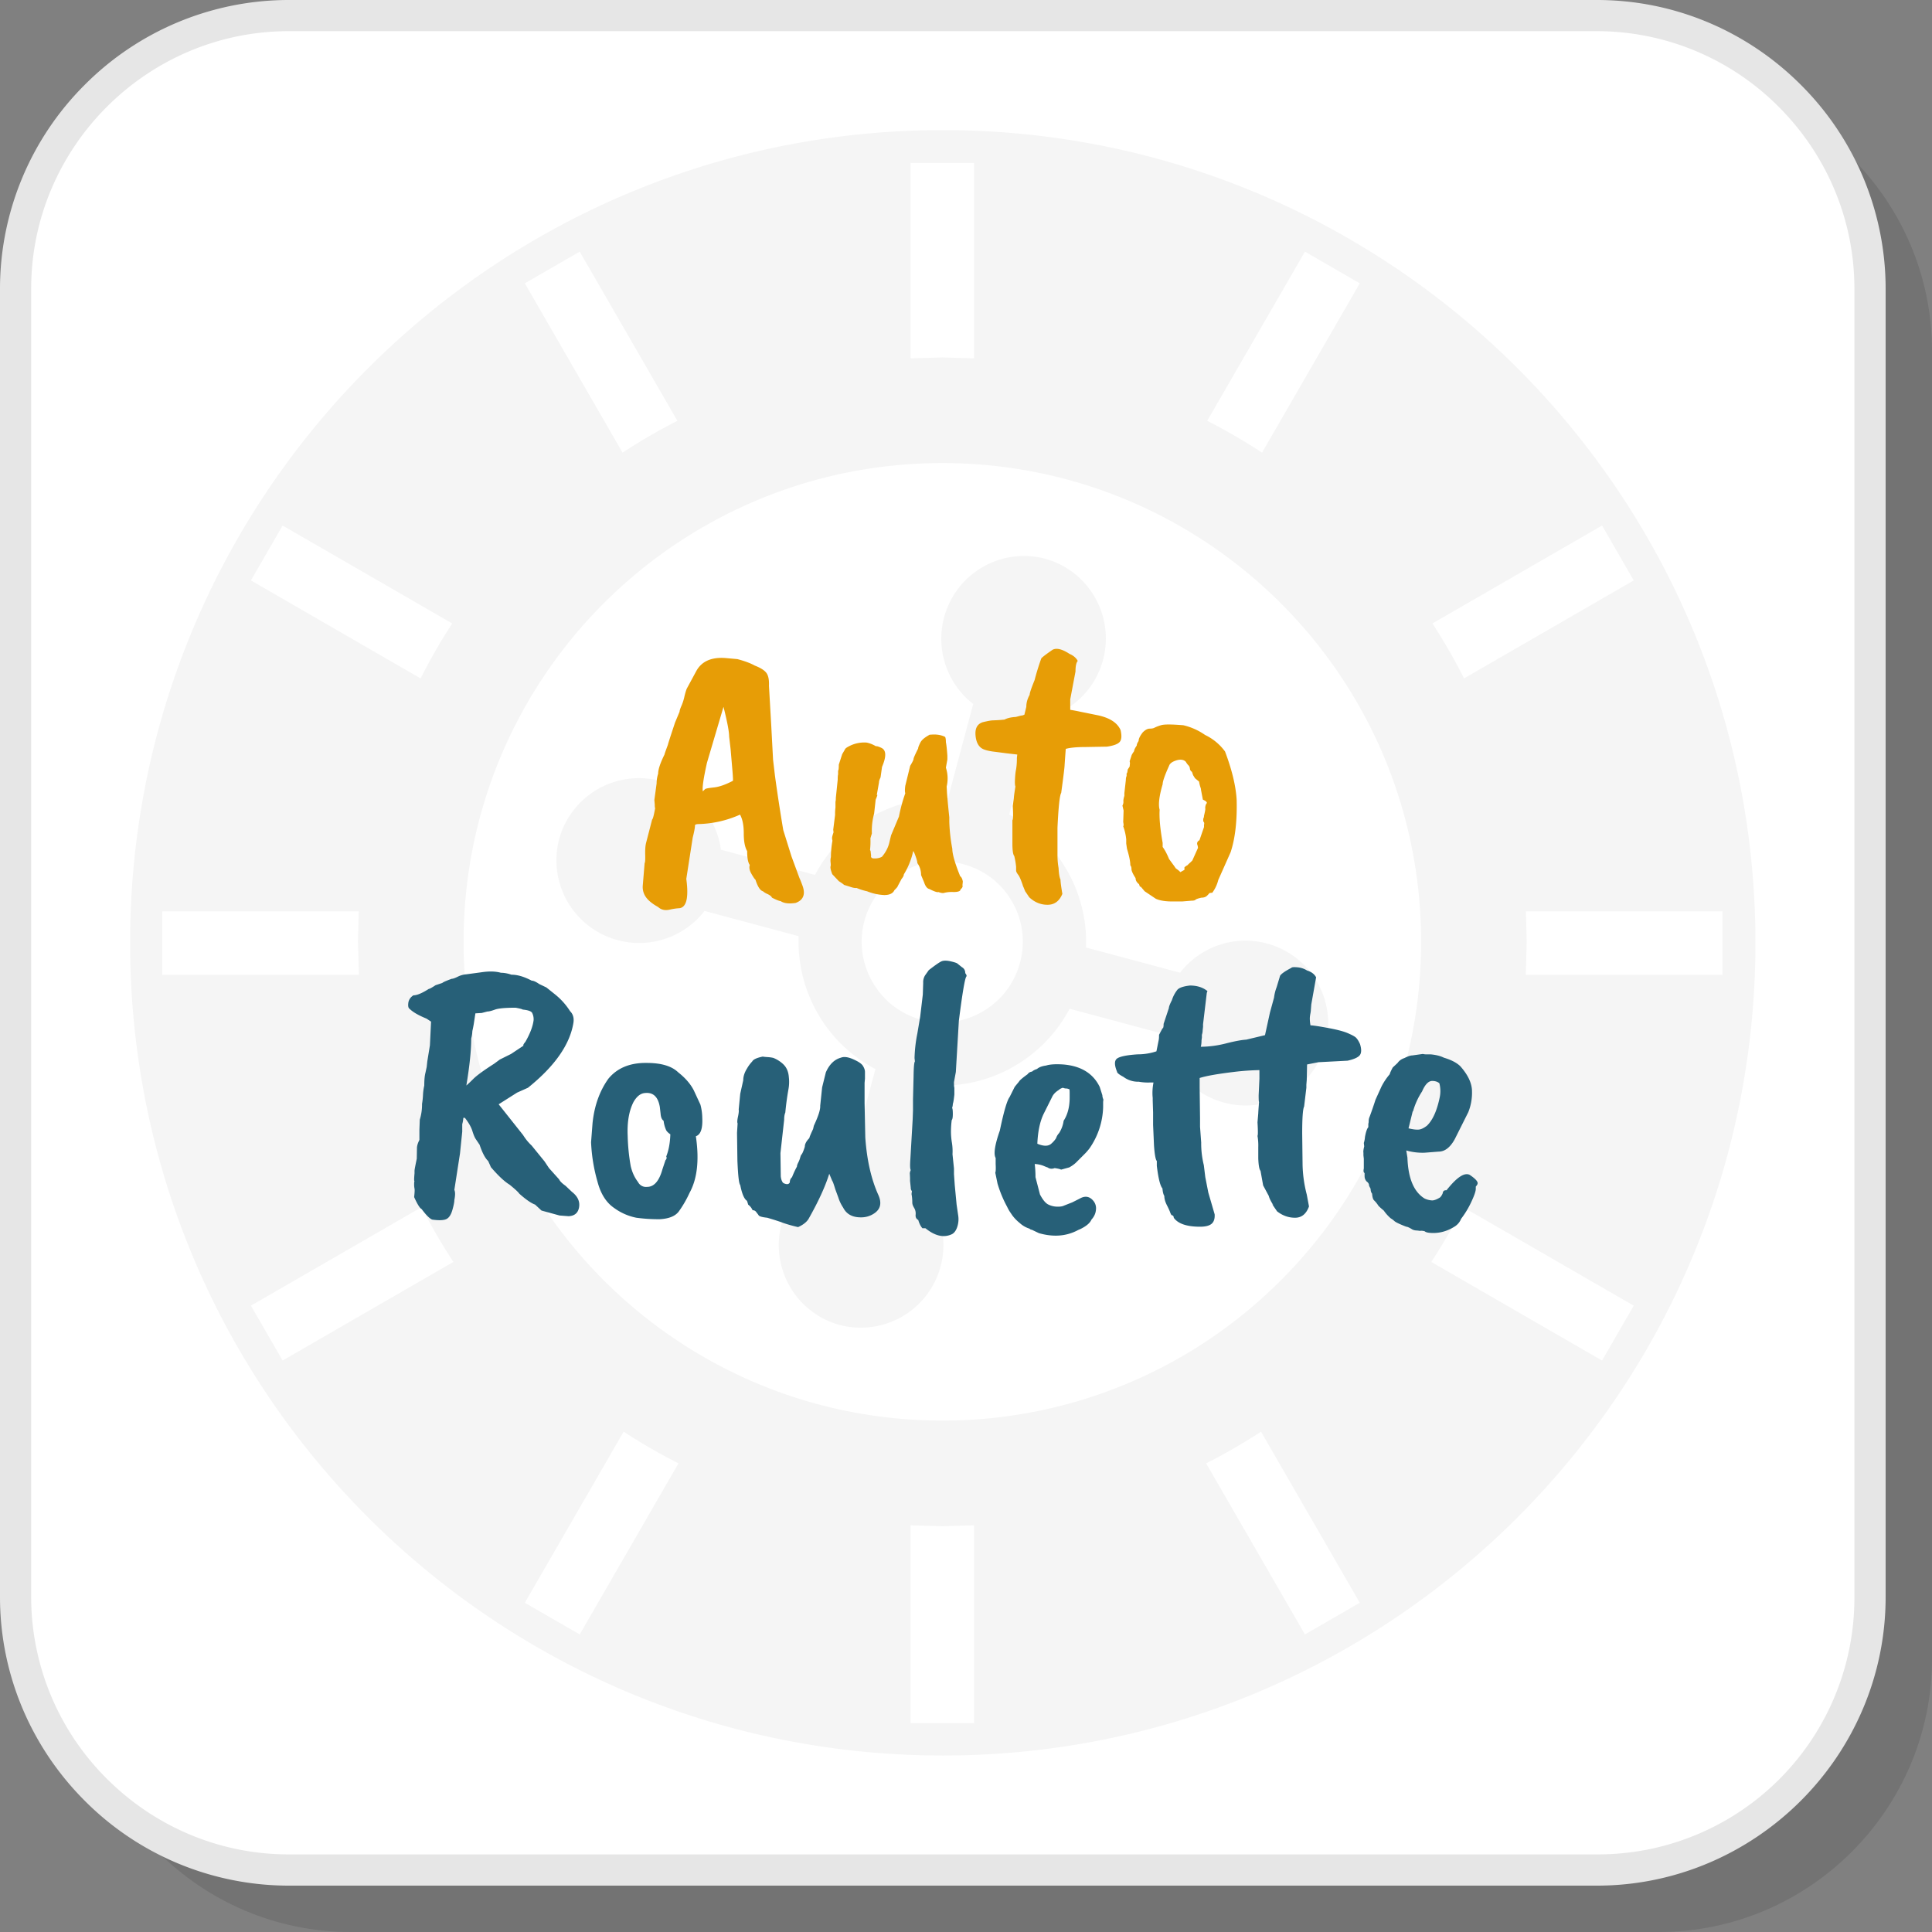
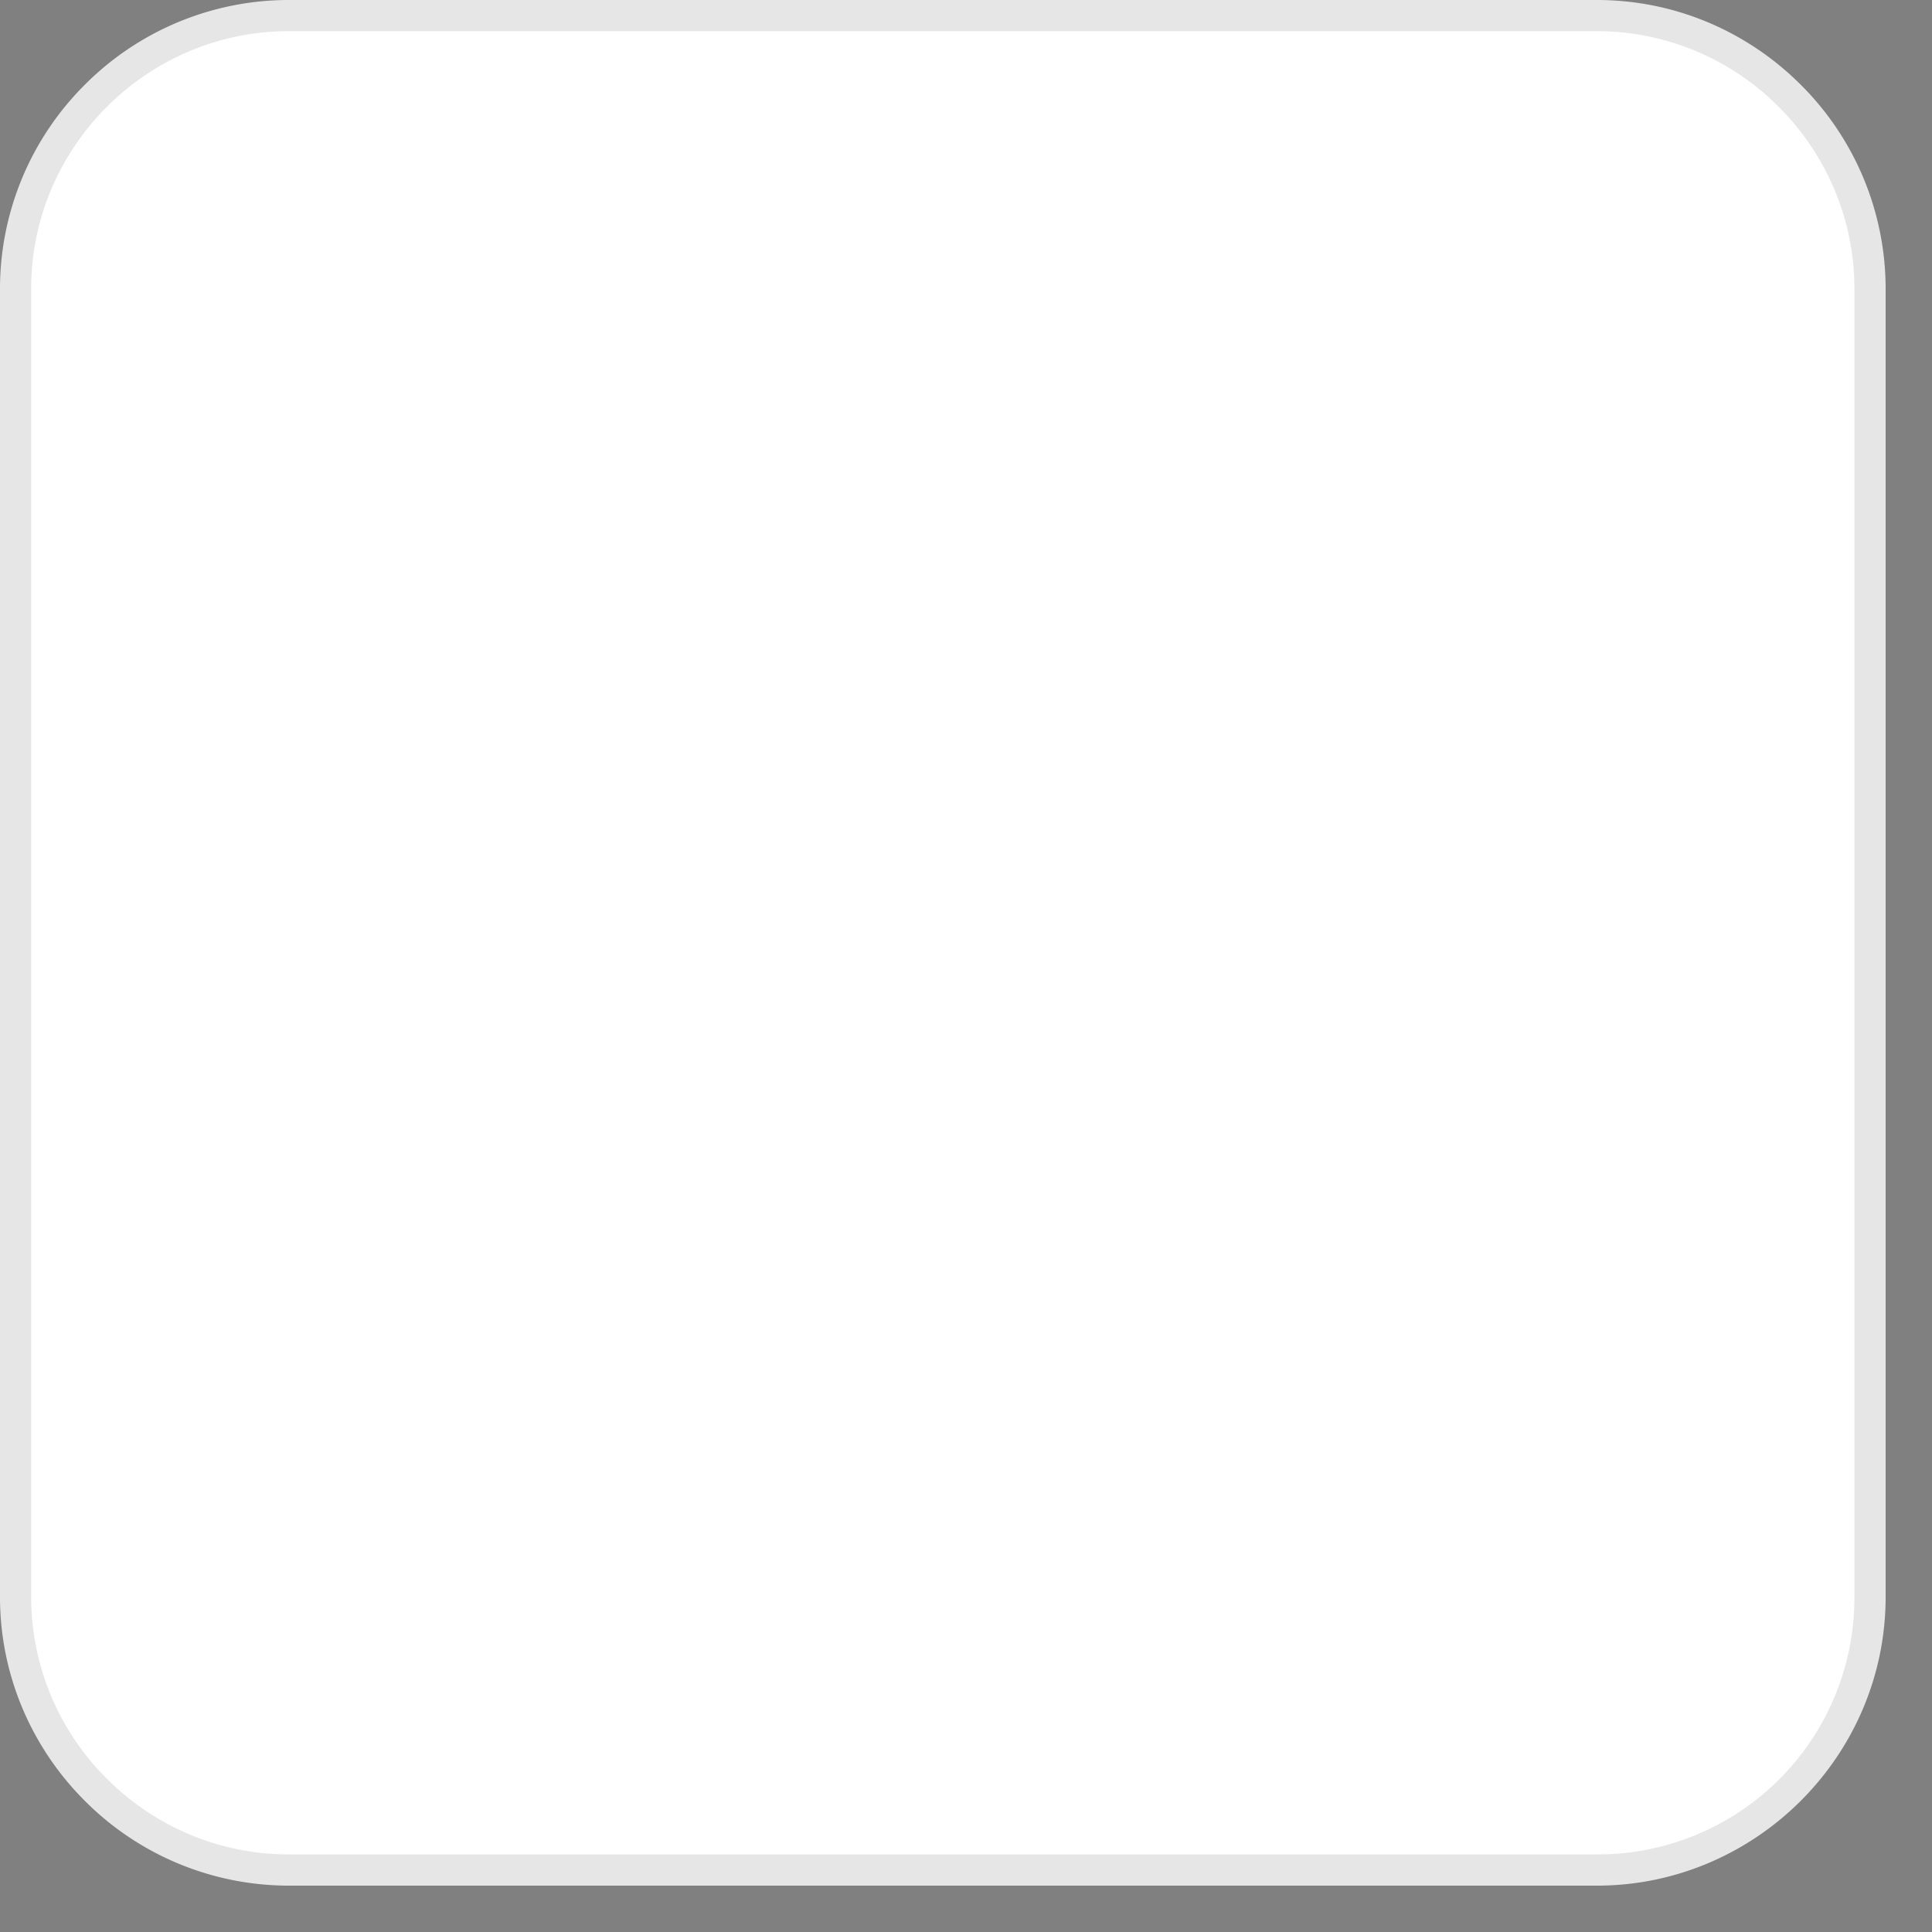
<svg xmlns="http://www.w3.org/2000/svg" width="200" height="200" viewBox="0 0 30.127 30.127" shape-rendering="geometricPrecision" image-rendering="optimizeQuality" fill-rule="evenodd">
  <rect x="0" y="0" width="30.127" height="30.127" fill="#808080" stroke="none" />
-   <path d="M5.468 30.127h20.4c2.342 0 4.259-1.916 4.259-4.259V5.469c0-2.343-1.917-4.259-4.259-4.259h-20.4c-2.342 0-4.258 1.916-4.258 4.259v20.399c0 2.343 1.916 4.259 4.258 4.259z" fill-opacity=".102" />
  <path d="M4.502 29.16h20.4a4.27 4.27 0 0 0 4.258-4.258v-20.4c0-2.342-1.916-4.259-4.258-4.259h-20.4C2.16.243.243 2.16.243 4.502v20.4c0 2.342 1.917 4.258 4.259 4.258z" fill="#fff" />
-   <path d="M19.973 9.407c-1.351-1.35-3.217-2.186-5.279-2.186s-3.928.836-5.279 2.186-2.186 3.218-2.186 5.279.836 3.929 2.186 5.279 3.218 2.187 5.279 2.187a7.44 7.44 0 0 0 5.279-2.187 7.44 7.44 0 0 0 2.187-5.279c0-2.061-.836-3.928-2.187-5.279zm-4.235 3.294c.38.201.688.503.896.864l.002.002c.208.361.316.779.299 1.208l1.467.393a1.29 1.29 0 0 1 2.267 1.119 1.29 1.29 0 0 1-2.523-.164l-1.467-.393c-.2.38-.503.688-.863.896l-.002.002c-.361.208-.779.316-1.209.299l-.393 1.467a1.29 1.29 0 0 1-1.119 2.267 1.29 1.29 0 0 1 .165-2.522l.393-1.468a2.24 2.24 0 0 1-.897-.863l-.001-.002c-.208-.361-.316-.779-.299-1.208l-1.468-.393a1.29 1.29 0 0 1-2.267-1.119 1.29 1.29 0 0 1 2.523.164l1.467.393a2.25 2.25 0 0 1 .864-.897l.002-.001c.361-.208.779-.316 1.208-.299l.393-1.468a1.29 1.29 0 0 1 1.119-2.266 1.29 1.29 0 0 1-.164 2.522l-.393 1.467zm.043 1.357c-.159-.277-.426-.493-.762-.583a1.25 1.25 0 0 0-.951.123l-.003.002a1.25 1.25 0 0 0-.459 1.713l.001.002a1.25 1.25 0 0 0 1.714.46l.002-.002c.277-.159.493-.426.583-.762s.036-.675-.124-.951l-.001-.002zM14.2 5.588V2.541h.988v3.047l-.494-.014-.494.014zm0 21.282v-3.085l.494.014.494-.014v3.085H14.2zm4.625-20.308l1.524-2.638.855.494-1.524 2.64a9.22 9.22 0 0 0-.855-.496zM8.184 24.993l1.541-2.668a8.98 8.98 0 0 0 .855.494l-1.54 2.668-.856-.494zM22.337 9.722l2.645-1.527.494.856-2.646 1.528c-.148-.294-.313-.58-.493-.857zM3.913 20.36l2.661-1.536c.149.293.315.578.496.854l-2.663 1.538-.494-.856zm19.881-6.149h3.065v.989l-3.067-.001.015-.513-.013-.475zm-21.264 0h3.064l-.012.475.015.514H2.53v-.989zm20.285 4.613l2.661 1.536-.494.856-2.663-1.538c.181-.276.347-.561.496-.854zM4.407 8.195l2.645 1.527c-.181.277-.345.563-.493.857L3.913 9.051l.494-.856zm15.257 14.13l1.54 2.668-.855.494-1.541-2.668a9 9 0 0 0 .856-.494zM9.04 3.924l1.523 2.638c-.293.15-.578.315-.855.496l-1.524-2.64.856-.494zm5.662-1.895c6.999 0 12.672 5.674 12.672 12.673s-5.673 12.673-12.672 12.673S2.029 21.701 2.029 14.702 7.703 2.029 14.702 2.029z" fill="#f5f5f5" />
  <g fill-rule="nonzero">
    <path d="M4.502 28.917h20.4a4 4 0 0 0 4.015-4.015v-20.4c0-1.104-.452-2.108-1.18-2.836a4 4 0 0 0-2.835-1.18h-20.4c-1.104 0-2.108.452-2.836 1.18S.486 3.398.486 4.502v20.4a4 4 0 0 0 1.18 2.835c.728.728 1.732 1.18 2.836 1.18zm20.4.487h-20.4a4.49 4.49 0 0 1-3.18-1.323C.506 27.266 0 26.14 0 24.902v-20.4a4.49 4.49 0 0 1 1.322-3.18A4.49 4.49 0 0 1 4.502 0h20.4c1.238 0 2.364.506 3.179 1.322a4.49 4.49 0 0 1 1.323 3.18v20.4c0 1.238-.507 2.364-1.323 3.179s-1.941 1.323-3.179 1.323z" fill="#e6e6e6" />
-     <path d="M10.995 12.305c.008-.008.054-.017.138-.026s.182-.044.295-.103c.004 0 .002-.047-.005-.14l-.03-.352-.023-.199c0-.074-.029-.229-.088-.463l-.258.873c-.054.242-.076.391-.064.445l.035-.035zm-.791.17l.035-.258a.5.5 0 0 1 .024-.152c0-.067.033-.166.099-.299 0-.008.018-.058.053-.152 0-.008.037-.123.111-.346l.071-.17c0-.015.009-.046.029-.091a.75.75 0 0 0 .044-.134c.01-.045.022-.089.038-.132l.146-.27c.082-.156.235-.226.457-.21l.188.017c.117.031.207.065.269.1.09.035.151.073.182.114s.045.108.041.202l.035.609.029.545.03.252a27.19 27.19 0 0 0 .129.844l.128.41.126.342c.006.01.023.052.05.126.043.129.006.215-.111.258-.106.016-.184.006-.235-.029-.019 0-.064-.018-.134-.053-.008-.02-.031-.038-.068-.056a.27.27 0 0 1-.073-.044c-.043-.011-.082-.072-.117-.181-.012-.008-.033-.039-.064-.094s-.036-.099-.024-.135c-.027-.035-.041-.107-.041-.216-.035-.059-.053-.151-.053-.276s-.019-.222-.058-.293a1.68 1.68 0 0 1-.639.147c-.043 0-.064.008-.064.023 0 .035-.012.098-.035.188l-.1.644c.039.289.004.441-.105.457a.9.9 0 0 0-.156.023c-.072.016-.131.002-.178-.041-.09-.05-.154-.102-.191-.155a.27.27 0 0 1-.049-.178l.029-.352c.008-.008.011-.052.009-.132s.003-.141.014-.184l.094-.363c.012-.008.027-.067.047-.176-.004-.008-.006-.028-.006-.059l-.006-.07zm4.558-.211l.006.111a12.44 12.44 0 0 0 .035.369v.071a2.72 2.72 0 0 0 .047.421c0 .082.041.225.123.428.019.012.033.039.041.082l-.006.059c.008.019-.002.041-.03.064 0 .027-.037.041-.111.041a.48.48 0 0 0-.14.012c-.02.008-.051.004-.094-.012-.016.008-.063-.008-.141-.047-.035-.008-.062-.043-.082-.105l-.047-.112c0-.07-.019-.132-.058-.187 0-.019-.009-.055-.027-.105s-.03-.079-.038-.082a1.16 1.16 0 0 1-.146.363c0 .019-.012.043-.035.07l-.059.111c0 .008-.017.03-.053.065-.023.051-.076.076-.158.076a.8.8 0 0 1-.269-.059.89.89 0 0 1-.164-.052c-.024.004-.06-.003-.109-.021l-.085-.026c-.011-.012-.039-.031-.082-.059l-.099-.105c-.004-.004-.011-.023-.021-.056s-.012-.057-.008-.07.003-.034 0-.062-.002-.054.005-.082c0-.078.008-.164.024-.257-.004-.012-.006-.026-.006-.041s.008-.045.023-.088l-.005-.041.029-.229a.79.79 0 0 1 .006-.117v-.088c.004-.015.006-.037.006-.064l.029-.281c0-.043.002-.071.006-.082v-.059c.008-.008.011-.039.011-.094l.053-.164.041-.07c.004-.016.026-.033.065-.053a.51.51 0 0 1 .269-.058c.047.007.098.027.152.058.012-.004.039.004.082.024.079.035.082.134.012.298l-.023.164c-.016.032-.024.057-.024.077l-.035.199c.016-.016.01.008-.017.07l-.024.217a.99.99 0 0 0-.035.31l-.023.076a1.18 1.18 0 0 1-.006.182.07.07 0 0 1 .011.041l.006.047c-.004.012-.002.022.006.032s.03.014.067.012.07-.011.097-.027c.055-.066.092-.135.111-.208l.03-.125.123-.293a2.5 2.5 0 0 1 .099-.364c-.008-.019-.008-.058 0-.117l.076-.31c.036-.059.053-.095.053-.109s.024-.067.071-.161c0-.015.011-.046.035-.093s.076-.084.146-.123h.018c.086-.008.16.004.222.035.008.015.012.043.012.082.008.039.016.109.023.211v.058l-.023.129a.54.54 0 0 1 .012.293zm1.095-.445l.006-.053-.173-.02-.161-.021c-.074-.008-.133-.019-.176-.035-.082-.027-.128-.099-.14-.214s.025-.186.111-.214c.078-.019.133-.029.164-.029a2.31 2.31 0 0 0 .176-.012c.043-.023.101-.037.176-.041l.087-.023c0 .004.016 0 .047-.012l.03-.123c0-.062.017-.125.052-.187 0-.028.026-.104.077-.229a3.77 3.77 0 0 1 .105-.34c.016-.019.074-.064.176-.134.062-.032.15-.01.263.064.063.027.106.065.129.111-.023.024-.035.079-.035.164l-.082.434v.164a2.43 2.43 0 0 1 .155.029l.261.053c.195.039.318.117.369.234.02.086.016.147-.012.182s-.093.06-.199.076l-.337.006c-.138 0-.241.01-.307.029l-.012.164-.006.088c0 .027-.017.172-.053.434-.023.035-.043.216-.058.544v.428c0 .07.006.137.017.199.004.086.014.147.03.182 0 .035.01.109.029.222-.047.114-.124.17-.231.17s-.202-.039-.285-.117l-.064-.094-.026-.064c-.006-.012-.011-.025-.015-.041-.027-.078-.049-.127-.064-.147-.024-.031-.036-.054-.036-.07v-.058a1.19 1.19 0 0 0-.029-.17c-.019-.02-.029-.086-.029-.199v-.358c.012-.011.014-.086.006-.222l.017-.129c0-.016.008-.074.024-.176-.008-.016-.01-.058-.006-.126s.01-.116.017-.143a1.08 1.08 0 0 0 .012-.176zm2.9.65l-.029-.152c0-.012-.003-.026-.009-.041a.6.6 0 0 1-.021-.088l-.064-.053-.029-.047-.018-.052c-.019-.012-.03-.029-.032-.05s-.01-.039-.024-.053a.23.23 0 0 1-.032-.041c-.008-.014-.015-.022-.023-.026-.035-.024-.082-.026-.141-.006s-.094.047-.105.082c-.067.148-.1.244-.1.287-.055.187-.07.32-.047.398-.008.125.008.297.047.516v.064c.035.047.068.11.1.188l.079.108.026.038c.039.027.063.047.07.059l.065-.036v-.04c.019-.016.037-.028.053-.036-.004 0 .009-.013.041-.041l.029-.029.088-.196a.24.24 0 0 0-.006-.038c-.016-.035-.006-.063.029-.082l.071-.205v-.035c.007-.024.003-.042-.012-.053v-.041c.008-.016.012-.031.012-.047.015-.063.022-.1.02-.111s-.001-.027.003-.044.01-.031.018-.038c.011-.016-.008-.036-.059-.059zm-.829-1.107c.033 0 .059-.005.076-.015a.63.63 0 0 1 .1-.038c.049-.016.165-.015.348 0a.98.98 0 0 1 .34.152.82.82 0 0 1 .311.258c.109.289.169.541.181.756.008.328-.023.599-.094.814l-.193.434a.55.55 0 0 1-.094.199c-.019 0-.035.002-.046.006 0 .004-.011.016-.033.038s-.051.032-.09.032c-.051.012-.082.022-.091.032s-.031.015-.062.015l-.146.012h-.158c-.106 0-.19-.014-.252-.041l-.176-.118-.059-.07c-.011 0-.018-.005-.02-.015a.1.1 0 0 0-.009-.026c-.035-.027-.053-.058-.053-.094-.043-.066-.064-.113-.064-.14s-.006-.047-.018-.059c0-.058-.017-.144-.052-.258l-.012-.082v-.064a.81.81 0 0 0-.047-.205c.008-.008.008-.029 0-.065l.006-.181-.018-.076c.012-.024.017-.045.015-.065s.003-.049.015-.088v-.041l.023-.205c0-.027.004-.048.012-.064v-.041c.008 0 .013-.02.017-.059l.03-.046.005-.047c0-.012-.001-.024-.005-.035l.029-.088c0-.008.014-.032.041-.071 0-.019.014-.048.041-.087 0-.02.01-.043.029-.071 0-.035.022-.08.065-.135.039-.039.075-.058.108-.058z" fill="#e79d06" />
-     <path d="M7.348 16.194c0 .184-.025.428-.076.733.024-.02.059-.053.106-.1.054-.055.164-.135.328-.24l.088-.065.175-.087.194-.129c-.008-.008.002-.028.029-.059.074-.129.117-.242.129-.34a.22.22 0 0 0-.024-.114c-.015-.025-.064-.042-.146-.05-.008-.007-.045-.017-.111-.029-.16 0-.267.01-.32.029s-.092.03-.12.03l-.088.023-.099.006-.024.158a1.72 1.72 0 0 1-.023.117.54.54 0 0 1-.018.117zm.996 2.59c-.058-.02-.14-.076-.246-.17-.019-.028-.07-.074-.152-.141-.078-.047-.176-.138-.293-.275 0-.004-.014-.035-.041-.094-.047-.043-.092-.129-.135-.258-.004-.003-.01-.011-.017-.023l-.038-.056c-.018-.025-.037-.069-.056-.131s-.059-.131-.117-.205h-.024a.44.44 0 0 1-.017.099v.117l-.035.34-.088.568c.015.031.015.084 0 .158 0 .032-.01.082-.03.153s-.048.117-.087.14-.116.028-.229.012c-.039-.016-.094-.07-.164-.164-.027-.012-.066-.074-.117-.187.008-.071.01-.115.006-.132a.31.31 0 0 1-.006-.068c0-.028.002-.045.006-.052-.008.007-.008-.032 0-.118v-.04c0-.016.012-.079.035-.188l.003-.173c.002-.033.014-.073.038-.12v-.158l.006-.158a.79.79 0 0 0 .035-.246 1.12 1.12 0 0 0 .015-.138c.002-.045.008-.095.02-.149 0-.086.006-.152.018-.197l.02-.093.009-.085.041-.252.018-.369-.071-.047c-.125-.051-.213-.102-.263-.152-.02-.012-.027-.042-.021-.091s.032-.089.079-.12c.055 0 .135-.033.24-.1.012 0 .047-.019.106-.058l.105-.035c.012-.012.061-.034.147-.065.019 0 .05-.011.093-.032a.36.36 0 0 1 .135-.038l.237-.032c.12-.018.22-.015.302.008.051 0 .106.01.164.03.094 0 .199.031.316.093.028 0 .067.018.118.053l.111.053.146.117a1.06 1.06 0 0 1 .223.252c.047.047.064.107.053.181-.055.34-.291.678-.709 1.014l-.17.076-.287.182.381.48a.8.8 0 0 0 .134.164l.2.246.07.105.158.176c.012.028.045.061.1.1l.099.094c.09.07.127.15.112.24s-.071.136-.164.14l-.141-.011-.281-.077-.1-.093zm1.945-1.523c-.027-.157-.103-.229-.228-.217-.071.004-.131.051-.182.14-.07.137-.101.314-.091.531a3.09 3.09 0 0 0 .047.468c.022.096.06.179.114.249a.14.14 0 0 0 .141.076c.109 0 .189-.091.24-.275l.047-.141c.019-.019.023-.039.012-.058.039-.098.06-.213.064-.346-.039-.027-.062-.052-.07-.076a.48.48 0 0 1-.035-.135c-.028-.019-.043-.056-.047-.111l-.012-.105zm-1.072.55l.023-.298c.028-.27.11-.5.247-.692.132-.16.32-.242.562-.246h.035c.227 0 .391.049.492.147.109.086.191.179.243.281l.103.222a.84.84 0 0 1 .029.206c.008.167-.025.263-.1.287.055.371.022.665-.099.884a1.68 1.68 0 0 1-.17.293c-.055.07-.152.109-.293.117a2.58 2.58 0 0 1-.366-.023.87.87 0 0 1-.343-.15c-.125-.084-.213-.221-.263-.413a2.62 2.62 0 0 1-.1-.615zm2.988-1.224c.058.051.09.121.096.211a.63.63 0 0 1-.006.187 4.36 4.36 0 0 0-.049.363c-.012.028-.018.065-.018.112l-.058.521.005.363c.004.036.012.063.024.082.004.016.021.028.053.036s.052 0 .064-.024c0-.035.012-.062.035-.082a1.3 1.3 0 0 1 .076-.164c0-.016.007-.037.021-.064s.023-.052.029-.074a.3.3 0 0 1 .015-.044c.015-.011.035-.054.058-.128 0-.043.024-.088.071-.135 0-.012.019-.059.058-.141l.012-.052c.07-.149.103-.252.099-.311l.03-.287.058-.234c.055-.125.133-.201.235-.229.047-.019.11-.011.19.024s.131.069.152.102.033.066.033.097v.105l-.006.065v.316l.011.533c.024.352.092.652.205.902.055.125.032.221-.07.287a.36.36 0 0 1-.205.059c-.133 0-.224-.051-.275-.152a.62.62 0 0 1-.076-.159l-.047-.128c-.024-.079-.039-.122-.047-.129l-.047-.112c-.062.2-.17.434-.322.703-.031.051-.086.094-.164.129a2.26 2.26 0 0 1-.229-.064c-.05-.02-.134-.047-.252-.082-.078-.008-.123-.021-.134-.038s-.021-.03-.027-.035c-.02-.035-.04-.044-.067-.044-.016-.036-.039-.065-.07-.088 0-.004-.006-.024-.018-.059-.043-.027-.078-.109-.105-.246-.02-.019-.034-.145-.044-.378l-.006-.436.009-.147c-.008-.015-.006-.05.006-.105s.015-.092.011-.111l.024-.246.047-.211c0-.059.019-.119.058-.182a.56.56 0 0 1 .082-.111c.016-.031.07-.057.164-.076.02.004.045.006.076.008s.061.006.088.012a.49.49 0 0 1 .147.091zm2.144-.732l.041-.346.006-.181a.2.2 0 0 1 .029-.118l.058-.082c.106-.082.174-.129.205-.14s.078-.011.138.003.097.026.108.038l.065.052c.035.02.053.051.053.094.019.024.025.041.017.053-.023.027-.062.258-.117.691l-.047.797-.029.158c0 .051.002.08.006.088v.105c-.008.078-.016.127-.024.147 0 .019-.004.041-.011.064.007.008.011.038.011.091s-.005.085-.017.097a1.4 1.4 0 0 0-.012.178c0 .057.005.116.015.176a.83.83 0 0 1 .009.179l.023.222v.088l.012.17.029.305.023.158c.012.066.007.131-.014.193s-.054.102-.097.117c-.121.051-.254.018-.398-.099h-.047c-.028-.031-.049-.074-.065-.129-.031-.016-.045-.043-.041-.082s-.004-.074-.023-.106-.029-.058-.029-.082c0-.05-.004-.095-.012-.134l.006-.047c-.012-.012-.018-.029-.018-.053l-.011-.105v-.047l-.003-.065c-.002-.011.003-.031.014-.058-.011-.016-.013-.072-.006-.17l.036-.621.005-.141v-.17l.009-.357c.002-.144.009-.222.021-.234l-.006-.053a2.22 2.22 0 0 1 .044-.384l.044-.26zm2.331 1.259v-.064c0-.043-.002-.065-.006-.065l-.035-.011a.14.14 0 0 1-.064-.012c-.028.008-.049.019-.065.035-.05.031-.086.068-.105.111l-.129.258c-.059.121-.092.277-.1.469.102.043.176.041.223-.006.027-.024.051-.051.07-.082.008-.027.024-.054.047-.079a.48.48 0 0 0 .07-.191c.063-.097.094-.218.094-.363zm.522.082v.065a1.18 1.18 0 0 1-.211.644.85.85 0 0 1-.082.094l-.129.129c-.028.027-.063.052-.106.076l-.128.035c-.012-.008-.045-.016-.1-.024-.043.016-.08.012-.111-.011-.004 0-.025-.008-.062-.024a.43.43 0 0 0-.138-.029 1.63 1.63 0 0 1 .012.205l.07.27c.043.082.085.133.126.155a.32.32 0 0 0 .135.035c.049.002.086-.003.111-.015l.132-.052.117-.059c.082-.047.153-.035.211.035a.18.18 0 0 1 .041.138c-.004.056-.027.108-.07.155-.023.055-.084.105-.182.152-.004 0-.021.008-.052.024-.176.086-.371.097-.586.035l-.111-.053c-.012 0-.024-.006-.036-.017a.4.4 0 0 1-.152-.088.66.66 0 0 1-.114-.117l-.044-.065c-.008-.012-.022-.037-.041-.076a1.85 1.85 0 0 1-.147-.357l-.035-.17c.008-.016.01-.061.006-.135v-.094c-.035-.062-.013-.205.065-.427.062-.297.113-.471.152-.522l.076-.152c0-.004.024-.033.07-.088.008-.019.053-.058.135-.117.016-.023.039-.037.07-.041.016-.016.041-.029.077-.041.031-.027.078-.045.14-.053.059-.019.149-.025.27-.017.277.023.466.14.568.351l.041.129c0 .02.006.043.017.07-.003.008-.005.024-.005.047zm3.233-1.207c.035 0 .123.013.264.039s.246.052.316.082.115.054.135.076.039.053.058.096c.024.078.023.135-.002.17s-.089.065-.191.088l-.457.024-.176.035-.005.24-.006.076v.047l-.035.293c-.02.039-.03.178-.03.419l.006.495a2 2 0 0 0 .065.457l.035.187c-.043.117-.115.176-.217.176s-.195-.033-.281-.1l-.076-.111c.007.004.015.012.023.023-.043-.066-.068-.117-.076-.152l-.088-.164-.041-.228c-.019-.02-.031-.084-.035-.194v-.17a.87.87 0 0 0-.012-.181c.008-.008.008-.078 0-.211l.012-.141c0-.015.004-.074.012-.176-.004-.003-.006-.039-.006-.105l.012-.258v-.134a3.81 3.81 0 0 0-.405.029c-.254.031-.429.062-.527.094v.146l.006.48v.135l.018.246a1.42 1.42 0 0 0 .041.352l.023.187.047.24.099.34c.004.066-.011.115-.046.146s-.096.047-.182.047c-.207 0-.344-.047-.41-.14 0-.024-.012-.037-.035-.041-.008-.012-.014-.024-.018-.035-.008-.024-.025-.063-.053-.118s-.041-.103-.041-.146c-.015-.023-.025-.063-.029-.117-.035-.039-.064-.156-.088-.352v-.076c-.019-.019-.034-.1-.044-.243l-.014-.319v-.194l-.006-.187v-.041c-.008-.074-.004-.154.012-.24h-.053a.79.79 0 0 1-.176-.012.38.38 0 0 1-.24-.076c-.066-.035-.1-.062-.1-.082-.043-.105-.042-.174.003-.205s.152-.053.32-.064a.92.92 0 0 0 .292-.047l.036-.179c.003-.014.005-.04.005-.079l.053-.1c.012 0 .018-.023.018-.07l.082-.246c0-.02.015-.061.047-.123a.5.5 0 0 1 .087-.164c.028-.031.092-.053.194-.065.113 0 .205.03.275.088-.004.004-.008.014-.012.03l-.058.486v.041l-.006.053a.22.22 0 0 1-.012.07v.041l-.006.047c0 .039-.004.072-.011.099a1.62 1.62 0 0 0 .392-.052c.141-.036.246-.055.316-.059l.293-.07.077-.352.064-.234a.69.69 0 0 1 .041-.164l.053-.176c.019-.031.078-.072.175-.123.008-.012.04-.014.097-.009s.107.023.149.05c.067.02.114.055.141.106l-.076.427v.006l-.006.076c0 .016-.004.043-.012.082v.006c-.007.035-.005.086.006.152zm2.015 1.125a.48.48 0 0 0-.005-.222c-.028-.024-.065-.036-.112-.036-.058 0-.111.055-.158.164a1.11 1.11 0 0 0-.141.311h-.005l-.065.264c.063.015.113.022.153.02s.083-.022.134-.061c.09-.086.156-.233.199-.44zm-.017.844l-.217.017a.92.92 0 0 1-.287-.035l.018.111c.011.325.101.537.269.639a.31.31 0 0 0 .117.029c.031 0 .072-.015.123-.047.016-.015.03-.037.041-.064.004-.035.024-.051.059-.047.16-.203.281-.283.363-.24.082.055.123.098.123.129 0 .015-.01.033-.029.053v.035c0 .039-.025.109-.073.211a1.42 1.42 0 0 1-.156.257.25.25 0 0 1-.105.123c-.125.078-.258.11-.398.094-.032-.004-.053-.012-.065-.023-.031-.008-.055-.01-.07-.006l-.047-.006c-.035 0-.065-.008-.088-.024-.039-.023-.066-.035-.082-.035-.101-.039-.163-.068-.185-.088s-.04-.033-.055-.041a.62.62 0 0 1-.111-.123c-.051-.042-.081-.07-.088-.082a.43.43 0 0 0-.062-.076c-.017-.015-.028-.05-.032-.105-.016-.02-.023-.045-.023-.076l-.024-.047c0-.028-.012-.049-.035-.065-.023-.023-.035-.052-.035-.087v-.047c-.016-.008-.02-.032-.012-.071v-.152l-.006-.053v-.041c-.004-.015 0-.049.012-.099l-.006-.053a.39.39 0 0 0 .018-.094c.015-.082.033-.132.052-.152v-.053c.004-.011.006-.027.006-.047a.16.16 0 0 1 .015-.064 6.25 6.25 0 0 0 .091-.264l.093-.205a.98.98 0 0 1 .129-.193c.004-.02.02-.055.047-.105l.076-.071c.024-.035.059-.06.106-.076.054-.027.095-.041.123-.041l.164-.023c.019.004.033.006.041.006h.076c.086.007.156.025.211.052.117.035.203.08.258.135.121.137.181.267.181.392a.81.81 0 0 1-.058.323l-.211.421c-.071.129-.155.194-.252.194z" fill="#276078" />
  </g>
</svg>